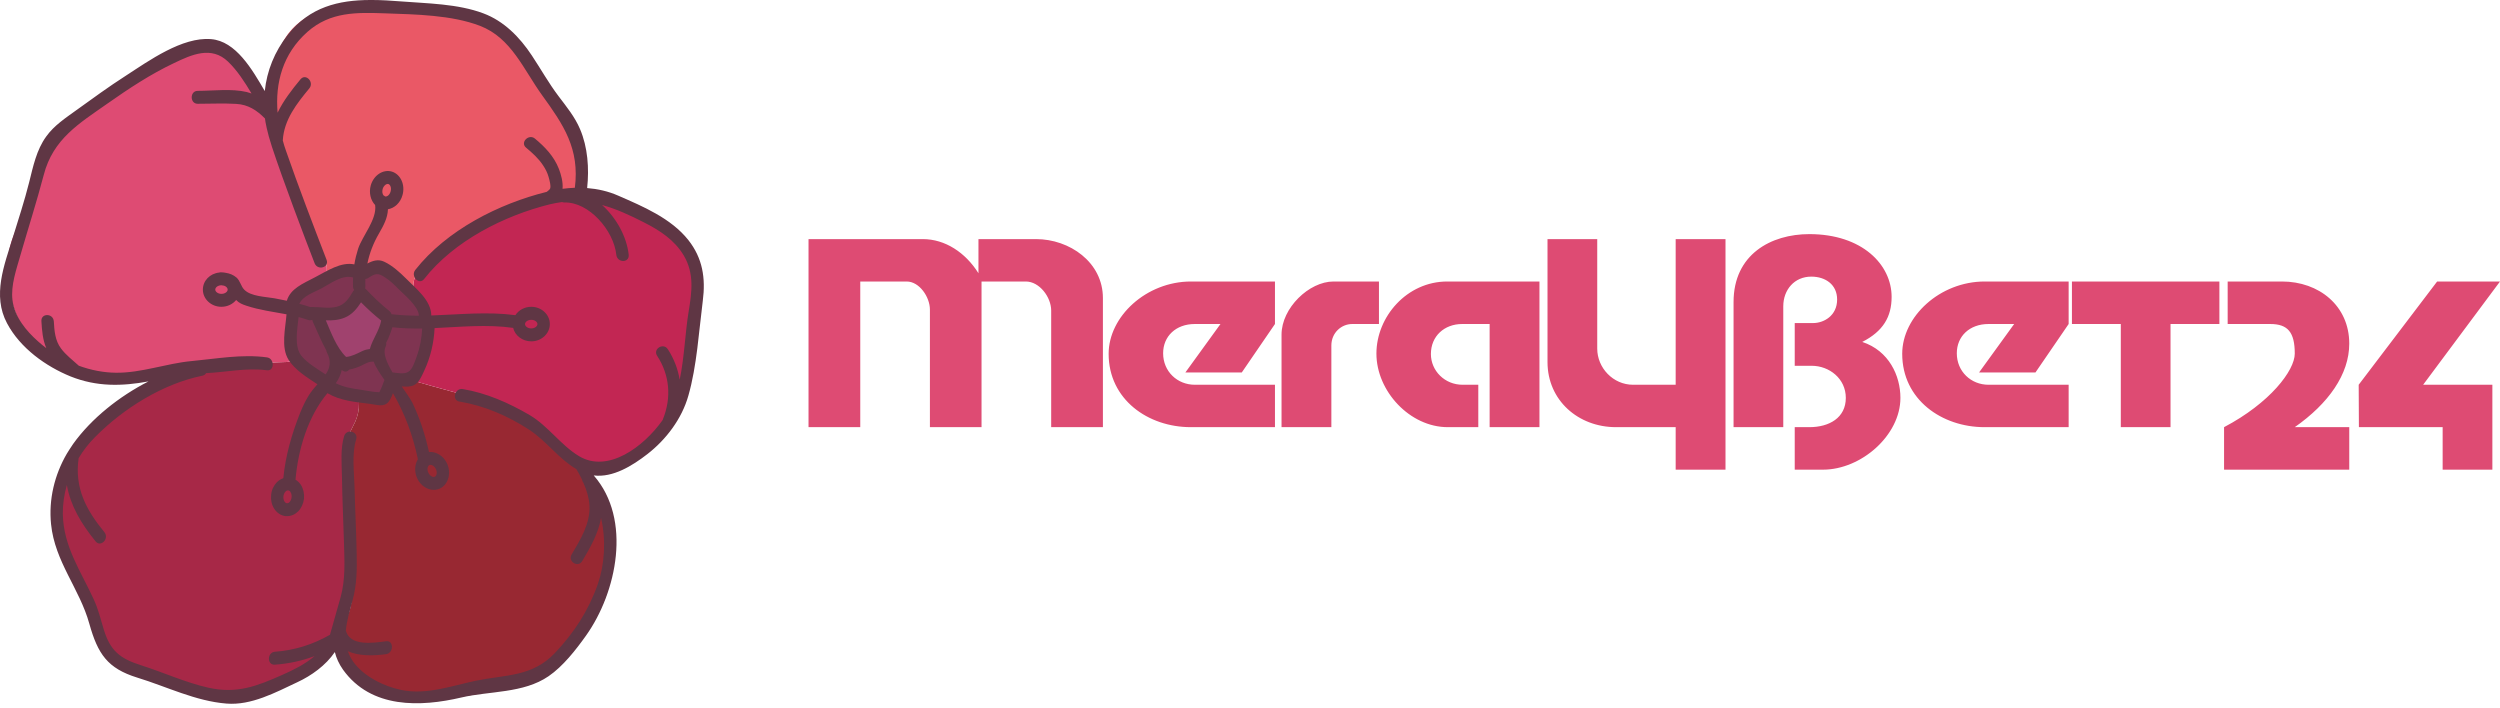
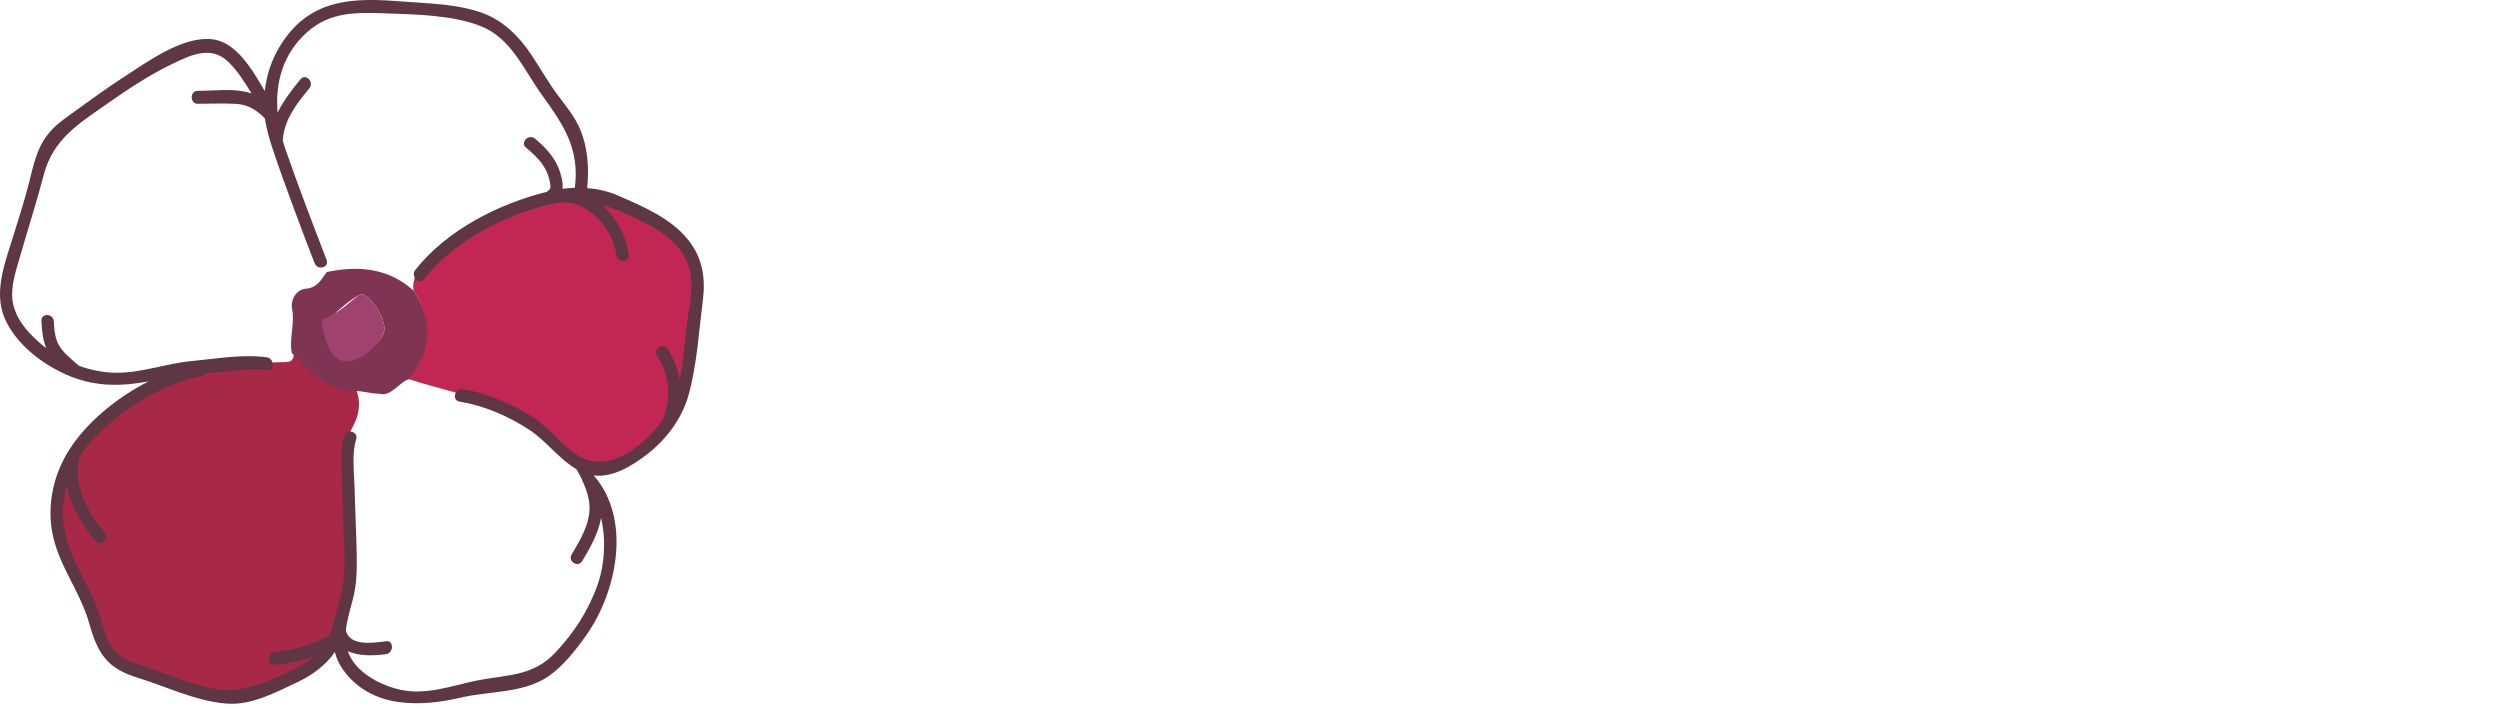
<svg xmlns="http://www.w3.org/2000/svg" width="300" height="85" viewBox="0 0 300 85" fill="none">
-   <path d="M290.777 46.171H299.084V56.36H293.118V51.259H283.068L283.043 46.171L292.456 33.78H300L290.777 46.171ZM281.911 56.36H266.887V51.259C272.383 48.371 275.372 44.466 275.372 42.431C275.372 39.874 274.545 38.881 272.433 38.881H267.32V33.78H273.833C278.272 33.78 281.911 36.681 281.911 41.235C281.911 44.924 279.405 48.435 275.372 51.259H281.911V56.36ZM260.463 38.881V51.259H254.497V38.881H248.632V33.78H266.327V38.881H260.463ZM238.621 46.171H248.238V51.259H238.138C233.024 51.259 228.266 47.952 228.266 42.456C228.266 37.978 232.795 33.78 238.163 33.78H248.238V38.881L244.256 44.695H237.489L241.699 38.881H238.621C236.344 38.881 234.817 40.357 234.817 42.392C234.817 44.58 236.522 46.171 238.621 46.171ZM223.47 41.031C226.676 42.087 228.05 45.089 228.05 47.748C228.05 52.226 223.356 56.36 218.751 56.36H215.367V51.259H217.122C219.514 51.259 221.498 50.127 221.498 47.748C221.498 45.433 219.514 43.894 217.402 43.894H215.367V38.767H217.58C218.852 38.767 220.455 37.889 220.455 35.943C220.455 34.149 219.056 33.195 217.351 33.195C215.329 33.195 213.993 34.773 213.993 36.757V51.259H208.027V36.248C208.027 30.524 212.517 28.094 217.122 28.094C223.47 28.094 226.994 31.77 226.994 35.625C226.994 38.029 225.964 39.759 223.47 41.031ZM201.081 56.36V51.259H193.919C189.391 51.259 185.701 48.041 185.701 43.448V28.692H191.668V41.833C191.668 44.148 193.576 46.171 195.967 46.171H201.081V28.692H207.06V56.36H201.081ZM178.756 51.259V38.881H175.461C173.324 38.881 171.708 40.332 171.708 42.481C171.708 44.491 173.362 46.171 175.512 46.171H177.395V51.259H173.731C169.177 51.259 165.17 46.934 165.17 42.431C165.17 38.004 168.833 33.78 173.667 33.78H184.735V51.259H178.756ZM162.269 38.881C160.959 38.881 159.763 39.937 159.763 41.464V51.259H153.784V40.154C153.784 36.961 157.092 33.78 160.018 33.78H165.475V38.881H162.269ZM143.379 46.171H152.996V51.259H142.895C137.781 51.259 133.036 47.952 133.036 42.456C133.036 37.978 137.552 33.78 142.921 33.78H152.996V38.881L149.014 44.695H142.246L146.457 38.881H143.379C141.102 38.881 139.575 40.357 139.575 42.392C139.575 44.58 141.28 46.171 143.379 46.171ZM126.142 51.259V37.266C126.142 35.65 124.73 33.78 123.101 33.78H117.784V51.259H111.589V37.151C111.589 35.65 110.329 33.78 108.803 33.78H103.231V51.259H97.023V28.692H110.736C113.408 28.692 115.85 30.295 117.415 32.788V28.692H124.323C128.342 28.692 132.349 31.465 132.349 35.765V51.259H126.142Z" fill="#DE4B73" />
  <path d="M39.711 77.23C35.946 81.44 33.465 83.628 27.817 83.45C24.599 83.348 19.777 81.911 16.775 80.511C14.943 79.634 13.239 78.412 12.234 76.619C9.6 71.95 8.252 66.709 6.509 61.646C6.013 60.221 7.005 59.127 7.578 58.072C9.321 54.84 10.135 51.062 13.976 49.103C15.617 48.276 17.246 46.686 19.027 45.656C19.599 45.643 20.223 45.783 20.731 45.592C25.158 44.002 29.738 43.544 34.368 43.442C35.386 43.417 35.195 42.603 35.335 41.98C37.447 44.129 39.291 46.712 42.688 46.661C43.375 48.2 43.095 49.816 42.383 51.1C41.606 52.513 41.492 53.937 41.721 55.324C42.548 60.4 42.764 65.513 42.357 70.589C42.217 72.268 41.683 76.135 39.711 77.23Z" fill="#A72847" />
-   <path d="M35.335 41.979C35.195 42.602 35.386 43.417 34.368 43.442C29.738 43.544 25.158 44.002 20.731 45.592C20.222 45.783 19.599 45.643 19.027 45.656C18.174 44.587 11.954 45.299 10.961 45.108C6.98 44.333 7.985 44.129 4.512 41.33C0.988 38.494 0.085 32.006 1.599 28.355C3.074 24.793 4.257 21.129 5.555 17.504C6.382 15.189 8.672 14.12 10.732 12.912C14.32 10.825 17.029 7.671 20.909 6.157C23.199 5.254 25.323 5.533 27.206 7.06C29.229 8.701 31.162 10.469 32.167 13.052C32.218 13.357 32.269 13.662 32.333 13.955C32.269 14.413 32.371 14.807 32.765 15.074C32.918 16.105 32.384 17.25 33.249 18.165C33.287 18.712 33.172 19.336 33.758 19.692C34.584 23.495 36.213 26.917 38.49 29.996C39.1 30.835 39.253 31.688 39.215 32.642C38.541 33.52 38.108 34.525 36.721 34.639C35.551 34.741 34.826 35.962 35.055 37.107C35.398 38.748 35.004 40.376 35.335 41.979Z" fill="#DE4B73" />
-   <path d="M40.105 75.69C42.077 74.596 42.217 72.268 42.357 70.589C42.764 65.513 42.547 60.4 41.721 55.324C41.492 53.937 41.606 52.513 42.382 51.1C43.094 49.816 43.374 48.2 42.687 46.661C43.68 46.661 44.672 46.648 45.677 46.648C47.063 47.093 47.928 45.821 49.086 45.503C52.699 46.699 56.413 47.335 59.988 48.989C62.062 49.943 64.059 50.604 65.725 52.309C66.997 53.606 68.511 54.65 69.923 55.807C75.737 66.76 74.668 74.38 63.995 80.855C61.057 82.636 55.663 84.035 51.986 83.628C51.414 83.577 50.791 83.425 50.282 83.59C46.071 85.027 43.909 81.262 41.186 78.718C40.334 77.929 40.067 76.861 40.105 75.69Z" fill="#982832" />
  <path d="M49.62 34.868C49.417 33.126 50.358 32.146 51.58 31.09C55.294 27.834 59.327 25.239 64.008 23.814C66.094 24.119 68.015 23.318 70 22.898C71.03 23.191 72.048 23.636 73.103 23.738C80.431 24.463 84.591 31.599 83.255 38.176C82.301 42.794 82.008 47.704 79.362 51.851C77.212 55.209 73.65 56.367 69.923 55.807C68.511 54.65 66.997 53.606 65.725 52.309C64.059 50.604 62.062 49.943 59.988 48.989C56.413 47.335 52.699 46.699 49.086 45.503C49.074 45.236 49.074 44.956 49.074 44.689C51.478 41.547 51.809 38.29 49.62 34.868Z" fill="#C22653" />
-   <path d="M69.326 21.664C69.86 17.759 69.529 14.171 66.26 11.462C64.772 10.228 63.843 8.498 63.067 6.653C62.405 5.063 61.07 4.007 59.632 3.066C56.299 0.878 52.292 1.005 48.514 0.712C45.206 0.445 42.23 0.28 39.037 1.17C34.241 2.519 32.269 6.373 32.854 12.975C32.625 13.001 32.397 13.026 32.167 13.052C32.218 13.357 32.269 13.662 32.333 13.955C32.269 14.413 32.371 14.807 32.765 15.074C32.918 16.105 32.384 17.25 33.249 18.166C33.287 18.713 33.172 19.336 33.758 19.692C34.584 23.496 36.213 26.918 38.49 29.996C39.1 30.836 39.253 31.688 39.215 32.642C42.98 31.866 46.542 32.12 49.621 34.868C49.417 33.126 50.359 32.146 51.58 31.09C55.294 27.834 59.327 25.238 64.008 23.814C66.094 24.119 68.015 23.318 70 22.898C69.771 22.491 69.555 22.084 69.326 21.664Z" fill="#EA5866" />
  <path d="M42.001 42.475C39.94 42.335 39.431 40.682 39.202 38.901C39.126 38.316 42.688 35.326 43.374 35.326C44.367 35.313 46.16 37.998 46.135 39.448C46.122 40.898 43.922 42.59 42.001 42.475ZM49.621 34.868C46.542 32.12 42.98 31.866 39.215 32.642C38.541 33.52 38.108 34.525 36.721 34.639C35.551 34.741 34.826 35.962 35.055 37.107C35.398 38.748 34.673 40.745 35.017 42.348C37.116 44.498 39.291 46.979 42.675 46.928C43.68 46.928 44.494 47.246 45.486 47.246C46.886 47.691 47.929 45.821 49.086 45.503C49.074 45.236 49.481 45.134 49.481 44.867C51.885 41.725 51.809 38.29 49.621 34.868Z" fill="#7F3451" />
  <path d="M46.135 39.448C46.122 40.898 43.4 43.493 41.479 43.379C39.418 43.239 38.808 40.135 38.579 38.367C41.276 37.413 42.688 35.327 43.374 35.327C44.367 35.314 46.16 37.998 46.135 39.448Z" fill="#A0426E" />
-   <path d="M63.754 39.41C63.309 39.41 63.003 39.142 63.003 38.888C63.003 38.646 63.309 38.379 63.754 38.379C64.186 38.379 64.492 38.646 64.492 38.888C64.492 39.142 64.186 39.41 63.754 39.41ZM49.99 42.819C49.773 43.404 49.519 44.307 48.985 44.625C48.476 44.931 47.687 44.752 47.102 44.689C46.402 43.519 45.919 42.361 46.262 41.636C46.351 41.458 46.364 41.292 46.339 41.127C46.428 40.974 46.504 40.809 46.58 40.644C46.758 40.211 46.949 39.74 47.089 39.27C48.272 39.41 49.468 39.435 50.664 39.422C50.6 40.58 50.397 41.725 49.99 42.819ZM43.171 46.75C42.153 46.61 41.199 46.444 40.296 45.986C40.652 45.477 40.894 44.943 41.008 44.396C41.021 44.409 41.047 44.422 41.059 44.434C41.39 44.702 41.708 44.6 41.912 44.345C42.408 44.269 42.879 44.091 43.337 43.887C43.629 43.76 43.922 43.569 44.214 43.48C44.431 43.404 44.621 43.391 44.838 43.391C45.117 44.142 45.614 44.841 46.135 45.592C45.957 46.075 45.766 46.597 45.525 47.068C44.736 47.055 43.934 46.851 43.171 46.75ZM36.175 42.704C35.271 41.585 35.678 39.524 35.831 38.048C36.213 38.15 36.594 38.265 36.963 38.392C37.141 38.456 37.294 38.443 37.434 38.392C37.447 38.392 37.459 38.392 37.485 38.392C37.498 38.481 37.51 38.557 37.548 38.634C38.07 39.753 38.553 40.962 39.164 42.068C39.177 42.157 39.202 42.246 39.253 42.348C39.8 43.391 39.571 44.205 39.075 44.931C38.07 44.269 36.887 43.582 36.175 42.704ZM38.541 34.627C39.647 34.041 41.098 32.909 42.37 33.303C42.357 33.647 42.344 33.99 42.357 34.347C42.357 34.525 42.408 34.677 42.497 34.792C42.446 34.843 42.408 34.894 42.37 34.957C41.861 35.822 41.365 36.598 40.347 36.827C39.393 37.044 38.35 36.827 37.383 36.84C37.332 36.84 37.281 36.853 37.243 36.853C36.811 36.7 36.365 36.573 35.92 36.458C36.365 35.492 37.625 35.11 38.541 34.627ZM41.53 42.831C40.398 41.737 39.736 39.944 39.1 38.443C39.889 38.468 40.665 38.417 41.403 38.099C42.255 37.743 42.828 37.044 43.324 36.28C44.087 37.056 44.889 37.781 45.741 38.468C45.512 39.702 44.71 40.682 44.38 41.877C44.074 41.916 43.794 41.979 43.464 42.132C42.866 42.424 42.204 42.781 41.53 42.831ZM46.211 33.291C46.797 33.66 47.318 34.169 47.814 34.677C48.463 35.339 50.231 36.751 50.269 37.883C49.175 37.883 48.081 37.832 46.975 37.705C46.937 37.552 46.847 37.412 46.695 37.298C45.69 36.496 44.761 35.606 43.883 34.665C43.858 34.639 43.833 34.614 43.807 34.601C43.833 34.525 43.845 34.436 43.845 34.347C43.833 34.054 43.833 33.761 43.845 33.482C43.96 33.469 44.074 33.431 44.176 33.367C45.054 32.795 45.346 32.718 46.211 33.291ZM51.656 55.782C51.872 55.782 52.139 55.947 52.292 56.265C52.496 56.672 52.407 57.079 52.19 57.194C51.987 57.308 51.618 57.155 51.414 56.748C51.211 56.341 51.3 55.934 51.516 55.82C51.554 55.794 51.605 55.782 51.656 55.782ZM34.75 60.247C34.686 60.31 34.572 60.412 34.419 60.386C34.279 60.374 34.177 60.247 34.139 60.183C34.037 60.018 33.986 59.789 34.012 59.56C34.037 59.331 34.127 59.127 34.266 58.987C34.317 58.924 34.419 58.847 34.546 58.847C34.559 58.847 34.572 58.847 34.584 58.847C34.724 58.86 34.826 58.974 34.864 59.051C34.966 59.216 35.017 59.445 34.992 59.674C34.966 59.903 34.877 60.107 34.75 60.247ZM26.57 35.263C26.138 35.263 25.832 34.995 25.832 34.754C25.832 34.499 26.138 34.232 26.57 34.232C26.697 34.245 26.799 34.258 26.888 34.283C27.155 34.372 27.321 34.563 27.321 34.754C27.321 34.995 27.015 35.263 26.57 35.263ZM45.919 22.681C46.046 22.249 46.389 22.02 46.606 22.084C46.835 22.16 47 22.541 46.873 22.974C46.758 23.407 46.44 23.623 46.211 23.572C46.148 23.521 46.084 23.47 46.021 23.445C45.893 23.279 45.83 22.999 45.919 22.681ZM63.754 36.815C62.94 36.815 62.24 37.221 61.846 37.819C58.487 37.374 55.116 37.743 51.758 37.858C51.732 36.013 49.888 34.614 48.705 33.405C47.954 32.655 47.064 31.853 46.11 31.408C45.397 31.065 44.723 31.281 44.087 31.624C44.342 30.378 44.799 29.182 45.474 28.024C46.059 27.007 46.517 26.142 46.555 25.111C47.331 24.984 48.043 24.348 48.298 23.419C48.654 22.185 48.081 20.926 47.038 20.595C45.983 20.277 44.85 21.015 44.494 22.236C44.24 23.139 44.481 24.043 45.016 24.602C45.257 26.307 43.502 28.291 42.98 29.831C42.777 30.467 42.624 31.09 42.522 31.726C40.894 31.395 39.266 32.515 37.79 33.278C36.315 34.054 34.864 34.627 34.419 36.089C33.923 35.988 33.44 35.886 32.943 35.797C31.875 35.606 30.094 35.581 29.305 34.754C28.911 34.359 28.834 33.711 28.377 33.303C27.982 32.973 27.575 32.82 27.117 32.744C26.939 32.706 26.761 32.68 26.57 32.68C26.468 32.667 26.379 32.68 26.303 32.706C25.196 32.82 24.344 33.685 24.344 34.754C24.344 35.886 25.336 36.815 26.57 36.815C27.295 36.815 27.931 36.496 28.338 36C28.682 36.369 29.076 36.522 29.572 36.687C31.137 37.209 32.765 37.412 34.381 37.718C34.254 39.41 33.681 41.687 34.635 43.188C35.411 44.409 36.836 45.287 38.095 46.114C37.879 46.355 37.676 46.584 37.498 46.813C36.849 47.64 36.404 48.594 36.009 49.561C35.017 52.067 34.254 54.688 33.999 57.384C33.719 57.473 33.452 57.639 33.223 57.868C32.842 58.262 32.587 58.796 32.536 59.394C32.473 59.992 32.6 60.577 32.905 61.048C33.223 61.544 33.719 61.875 34.266 61.938C34.33 61.938 34.394 61.938 34.457 61.938C34.941 61.938 35.411 61.735 35.78 61.366C36.162 60.972 36.416 60.425 36.48 59.84C36.531 59.242 36.404 58.657 36.111 58.186C35.933 57.919 35.717 57.715 35.462 57.562C35.78 53.886 36.963 49.968 39.291 47.182C40.869 48.111 42.65 48.238 44.418 48.467C45.028 48.543 45.843 48.823 46.389 48.441C46.733 48.212 46.975 47.691 47.153 47.182C48.578 49.612 49.557 52.27 50.142 55.082C50.142 55.082 50.142 55.095 50.155 55.095C49.748 55.743 49.697 56.659 50.091 57.461C50.498 58.288 51.287 58.784 52.05 58.784C52.33 58.784 52.61 58.72 52.877 58.58C53.844 58.059 54.175 56.697 53.615 55.553C53.17 54.662 52.305 54.166 51.478 54.242C51.033 52.207 50.397 50.248 49.506 48.365C49.277 47.895 48.768 47.182 48.209 46.368C48.718 46.419 49.239 46.419 49.633 46.241C50.295 45.948 50.626 45.083 50.918 44.46C51.669 42.857 52.063 41.14 52.152 39.371C55.294 39.231 58.436 38.901 61.578 39.346C61.795 40.262 62.685 40.962 63.754 40.962C64.975 40.962 65.98 40.033 65.98 38.888C65.98 37.743 64.975 36.815 63.754 36.815Z" fill="#5F3644" />
  <path d="M82.632 37.413C82.212 39.969 82.123 42.908 81.563 45.567C81.347 44.282 80.876 43.035 80.138 41.903C79.604 41.089 78.319 41.865 78.853 42.692C80.367 45.007 80.596 47.717 79.553 50.299C79.54 50.324 79.54 50.362 79.528 50.388C77.238 53.645 72.925 56.825 69.465 54.726C67.277 53.403 65.789 51.126 63.55 49.803C61.044 48.34 58.36 47.157 55.523 46.686C54.582 46.533 54.175 48.035 55.129 48.187C58.093 48.671 60.98 49.917 63.525 51.584C65.598 52.945 67.036 55.057 69.16 56.291C69.402 56.685 69.631 57.117 69.847 57.563C69.86 57.69 69.911 57.804 70 57.919C70.394 58.797 70.686 59.751 70.737 60.667C70.852 62.816 69.631 64.788 68.6 66.531C68.091 67.383 69.376 68.172 69.872 67.32C70.814 65.742 71.806 64.012 72.124 62.155C72.747 64.801 72.544 67.79 71.742 70.08C70.61 73.311 68.88 75.932 66.59 78.362C63.855 81.237 60.713 80.944 57.126 81.682C54.149 82.305 51.198 83.424 48.119 82.788C46.084 82.369 43.616 81.16 42.37 79.379C42.09 78.972 41.886 78.565 41.746 78.145C43.056 78.743 44.837 78.705 46.326 78.501C47.267 78.374 47.267 76.81 46.326 76.95C44.723 77.166 41.988 77.56 41.505 75.677C41.606 74.469 41.988 73.248 42.306 72.052C42.828 70.144 42.84 68.376 42.802 66.416C42.751 63.783 42.611 61.163 42.548 58.529C42.51 56.761 42.191 54.459 42.738 52.741C43.044 51.787 41.606 51.38 41.301 52.322C40.83 53.823 41.008 55.642 41.034 57.181C41.072 59.827 41.199 62.46 41.276 65.094C41.339 67.32 41.466 69.482 40.881 71.632C40.639 72.51 39.647 76.034 39.596 76.174C37.535 77.344 35.347 78.043 32.981 78.209C32.04 78.285 32.027 79.837 32.981 79.761C34.635 79.646 36.225 79.303 37.752 78.73C36.607 79.71 35.182 80.41 33.885 80.982C30.793 82.356 28.402 83.285 24.993 82.521C22.232 81.898 19.561 80.664 16.864 79.812C14.409 79.023 13.213 78.094 12.437 75.487C12.081 74.291 11.788 73.108 11.267 71.963C9.715 68.554 7.603 65.602 7.539 61.659C7.527 60.476 7.705 59.318 8.023 58.199C8.455 60.679 9.727 62.816 11.47 64.966C12.094 65.73 13.149 64.623 12.526 63.859C10.351 61.201 8.926 58.593 9.435 54.98C9.982 54.064 10.643 53.212 11.394 52.462C14.829 48.976 19.599 46.037 24.293 45.083C24.509 45.032 24.649 44.931 24.726 44.778C27.155 44.663 29.598 44.104 32.027 44.434C32.969 44.562 32.956 42.997 32.027 42.883C29.038 42.475 25.998 43.048 22.995 43.328C19.955 43.608 16.966 44.765 13.913 44.727C12.399 44.714 10.885 44.409 9.46 43.888C8.735 43.226 7.896 42.603 7.31 41.801C6.611 40.86 6.522 39.702 6.458 38.557C6.382 37.565 4.893 37.553 4.97 38.557C5.033 39.639 5.122 40.771 5.555 41.776C5.211 41.521 4.893 41.254 4.575 40.974C3.125 39.69 1.764 38.049 1.497 36.013C1.281 34.232 1.968 32.324 2.451 30.619C3.38 27.401 4.397 24.234 5.25 20.99C6.369 16.665 9.511 14.807 12.857 12.454C15.426 10.648 18.06 8.905 20.884 7.569C23.008 6.551 25.361 5.483 27.359 7.391C28.465 8.447 29.369 9.846 30.183 11.22C30.005 11.156 29.814 11.093 29.61 11.042C27.753 10.609 25.616 10.902 23.721 10.902C22.766 10.902 22.766 12.454 23.721 12.454C25.26 12.454 26.812 12.378 28.338 12.467C29.788 12.543 30.832 13.243 31.798 14.222C31.824 14.527 32.04 15.812 32.625 17.593C33.974 21.689 36.518 28.406 37.752 31.586C38.108 32.502 39.545 32.108 39.189 31.179C37.523 26.854 35.856 22.516 34.33 18.128C34.177 17.708 34.05 17.288 33.935 16.855C34.075 14.375 35.602 12.441 37.116 10.609C37.739 9.859 36.696 8.752 36.06 9.515C35.017 10.775 34.012 12.072 33.312 13.522C33.007 9.935 33.935 6.45 36.887 3.829C39.66 1.374 42.853 1.488 46.262 1.603C49.862 1.73 54.2 1.794 57.609 3.104C61.362 4.554 62.812 8.32 65.051 11.424C67.621 14.973 69.58 17.848 68.982 22.529C68.486 22.554 67.99 22.593 67.506 22.656C67.583 21.842 67.316 20.901 67.061 20.252C66.476 18.751 65.382 17.619 64.186 16.626C63.436 16.016 62.38 17.11 63.13 17.72C63.894 18.356 64.631 19.018 65.178 19.858C65.458 20.277 65.687 20.723 65.827 21.219C65.903 21.473 66.196 22.478 65.967 22.707C65.891 22.796 65.662 23 65.598 23.025C59.886 24.437 53.602 27.605 49.837 32.388C49.239 33.151 50.282 34.258 50.893 33.482C54.493 28.889 60.51 25.875 65.993 24.513C66.489 24.399 66.972 24.31 67.443 24.246C67.519 24.272 67.608 24.297 67.71 24.297C70.686 24.208 73.65 27.668 73.956 30.569C74.058 31.561 75.546 31.574 75.444 30.569C75.215 28.431 73.981 26.154 72.251 24.602C73.93 25.06 75.559 25.811 77.302 26.701C79.159 27.643 80.94 28.788 82.059 30.67C83.331 32.833 83.026 35.034 82.632 37.413ZM44.685 0H44.392C40.652 0.013 37.167 0.827 34.546 4.16C32.931 6.208 32.027 8.51 31.773 10.927C30.272 8.358 28.313 4.923 25.311 4.694C21.863 4.414 17.869 7.289 15.083 9.096C13.06 10.393 11.114 11.818 9.168 13.217C7.87 14.159 6.496 15.049 5.542 16.385C4.372 18 3.977 19.972 3.494 21.893C2.934 24.119 2.222 26.282 1.548 28.47C0.505 31.828 -0.946 35.453 0.848 38.799C2.426 41.776 5.504 43.964 8.468 45.172C11.623 46.432 14.638 46.355 17.818 45.77C14.281 47.577 10.961 50.223 8.773 53.276C8.621 53.479 8.01 54.446 8.01 54.459C6.547 56.977 5.822 59.941 6.127 62.906C6.585 67.421 9.549 70.627 10.72 74.85C11.737 78.476 12.895 80.206 16.47 81.313C20.006 82.394 23.466 84.137 27.181 84.429C30.145 84.671 33.045 83.106 35.691 81.86C37.357 81.084 39.087 79.863 40.181 78.247C40.36 78.972 40.678 79.672 41.161 80.359C44.545 85.078 50.498 84.837 55.345 83.704C58.754 82.903 62.8 83.221 65.827 81.147C67.557 79.964 69.109 77.98 70.33 76.263C74.019 71.072 75.851 62.333 71.259 57.066C71.259 57.054 71.259 57.054 71.259 57.054C73.549 57.334 75.877 55.896 77.696 54.484C79.922 52.754 81.817 50.273 82.606 47.475C83.624 43.913 83.865 39.779 84.336 36.09C84.692 33.367 84.311 30.976 82.606 28.813C80.52 26.18 77.136 24.768 74.198 23.483C72.989 22.949 71.73 22.669 70.458 22.567C70.712 20.214 70.534 17.669 69.605 15.494C68.982 14.019 67.964 12.785 67.023 11.538C65.84 9.973 64.898 8.281 63.817 6.653C62.354 4.44 60.459 2.519 58.004 1.603C54.925 0.445 51.287 0.42 48.069 0.165C46.924 0.076 45.791 0 44.685 0Z" fill="#5F3644" />
</svg>